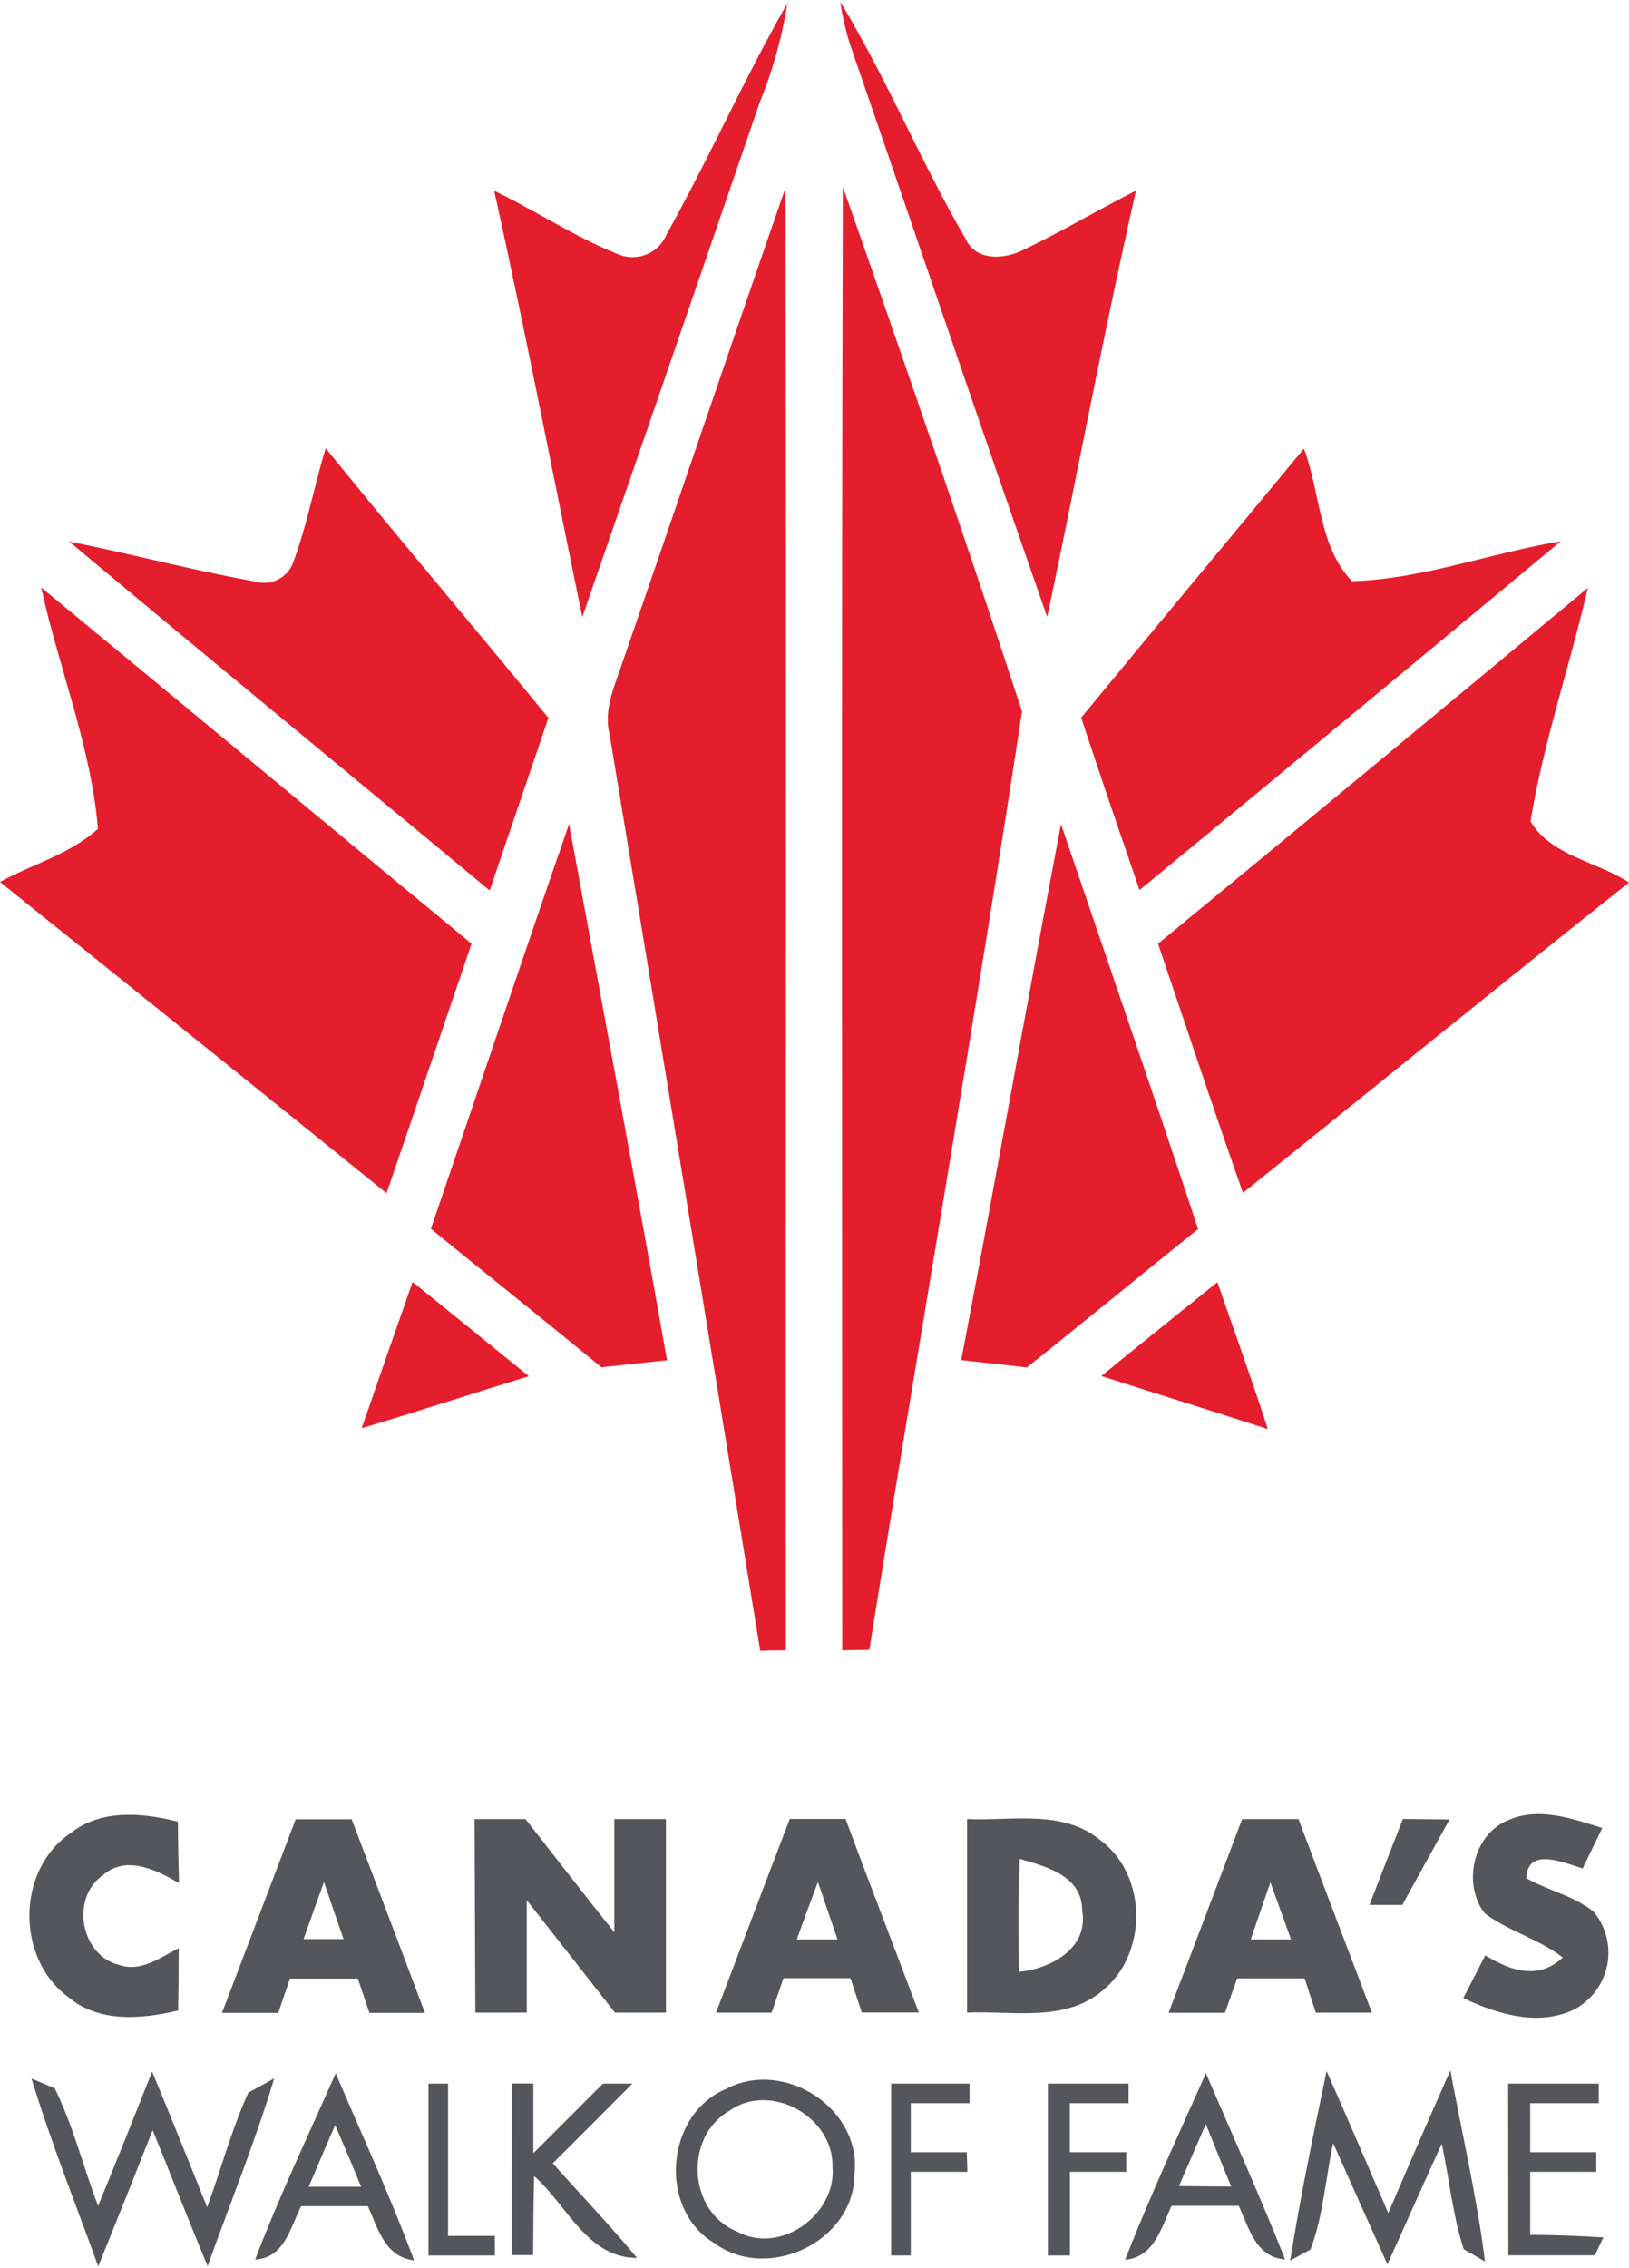
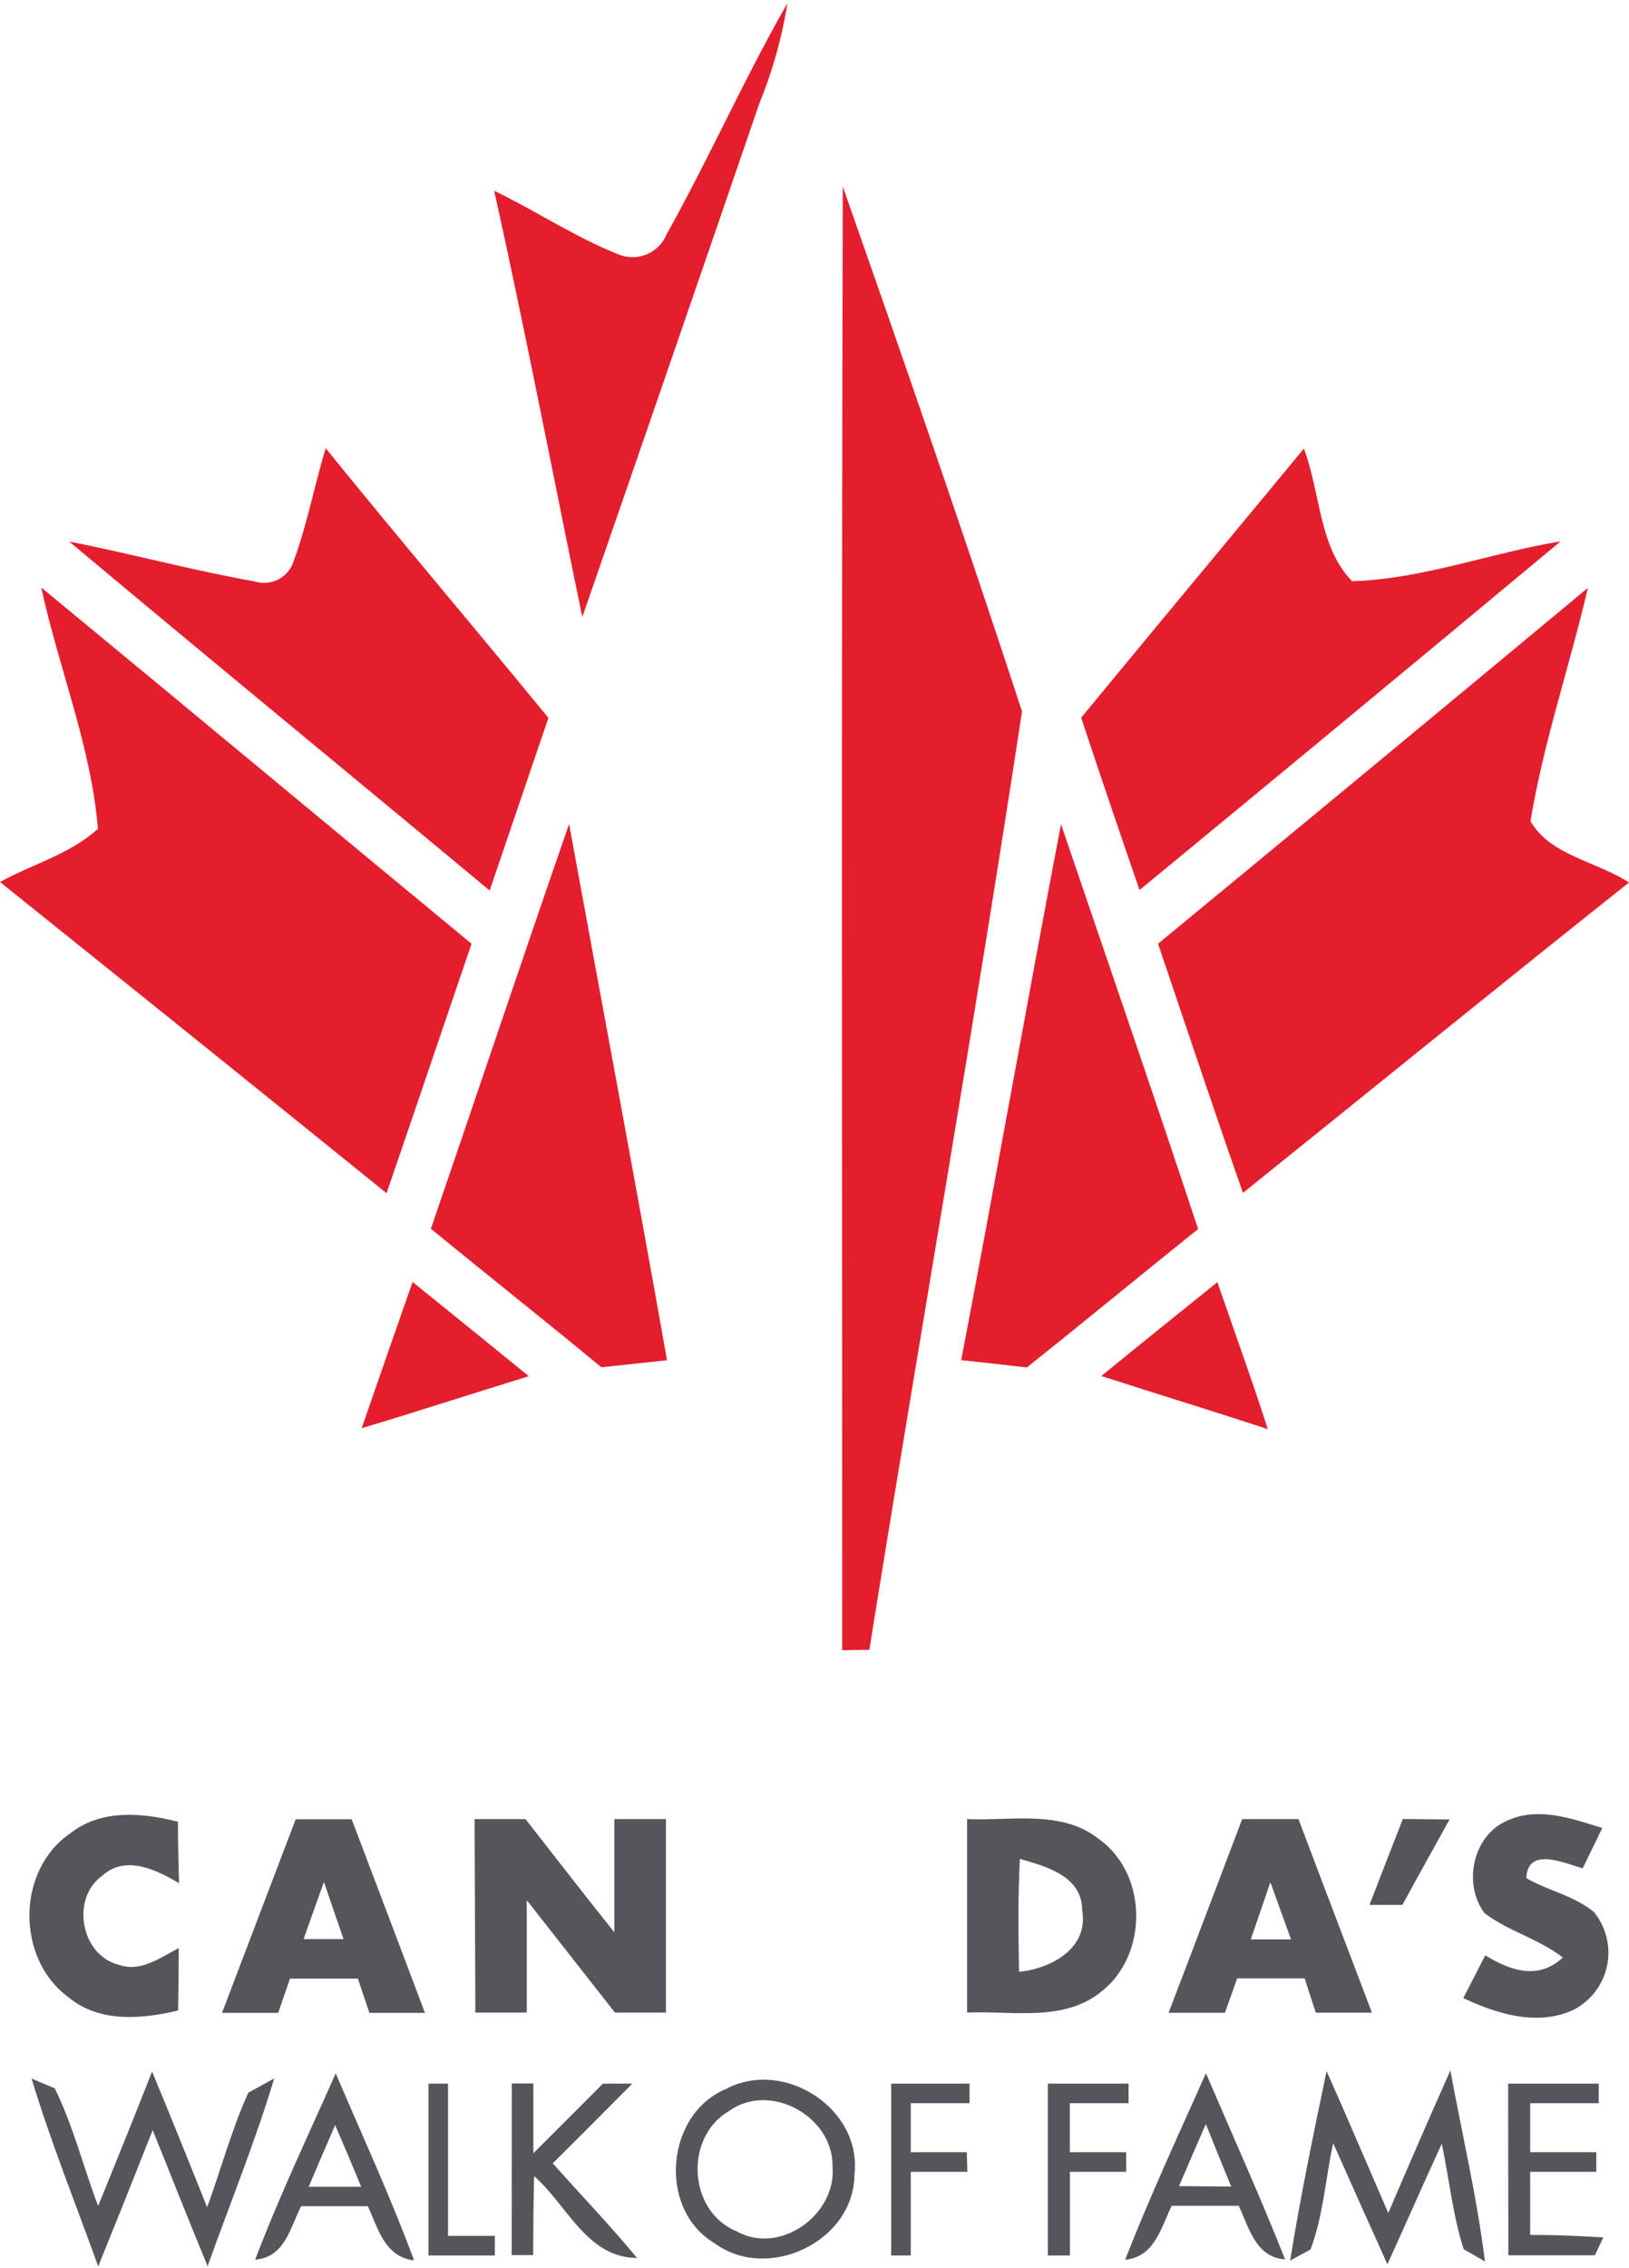
<svg xmlns="http://www.w3.org/2000/svg" viewBox="16.54 0 166.34 231.11" height="373" width="268">
  <defs>
    <style>.cls-1{fill:#e41e2d;}.cls-2{fill:#54565b;}</style>
  </defs>
  <g>
    <path class="cls-1" d="M84.6,23.73C88.92,16,92.54,7.82,96.94.14A45.69,45.69,0,0,1,94.1,10.29Q85.1,36.53,76,62.77c-3-14.51-5.79-29.05-9-43.5,4.31,2.07,8.31,4.77,12.77,6.52A3.75,3.75,0,0,0,84.6,23.73Z" />
-     <path class="cls-1" d="M102.35,0c4.72,7.79,8.19,16.27,12.78,24.16,1.06,2.34,4,2.13,6,1.1,3.88-1.86,7.58-4.07,11.41-6-3.29,14.44-6,29-9.07,43.5-6.76-19.29-13.28-38.6-19.93-57.84A26,26,0,0,1,102.35,0Z" />
    <path class="cls-1" d="M102.54,168.23c0-49.8-.08-99.59.06-149.38,6.25,17.79,12.43,35.64,18.3,53.56-4.87,32-10.47,63.83-15.59,95.77Z" />
-     <path class="cls-1" d="M80.19,67.14C85.75,51.1,91.17,35,96.74,19c.14,49.74,0,99.48.05,149.23-.87,0-1.75,0-2.62.06q-7.62-46.78-15.38-93.51C78.11,72.13,79.4,69.61,80.19,67.14Z" />
    <path class="cls-1" d="M49.8,45.55C57.29,54.79,65,63.88,72.54,73.07l-6,17.62C52.24,78.8,37.86,67,23.61,55.07c6.32,1.25,12.55,2.93,18.93,4.07a3.17,3.17,0,0,0,3.84-1.69C47.86,53.6,48.59,49.5,49.8,45.55Z" />
    <path class="cls-1" d="M126.94,73.05c7.56-9.18,15.17-18.3,22.74-27.46,1.7,4.44,1.5,10,4.92,13.53,7.22-.21,14.17-2.9,21.3-4.07q-21.45,17.85-43,35.59C130.89,84.79,128.88,78.93,126.94,73.05Z" />
    <path class="cls-1" d="M134.79,96.12q22-18.12,43.89-36.32c-1.86,8-4.53,15.75-5.86,23.81,2,3.51,6.8,4.12,10.06,6.26-13.2,10.48-26.28,21.13-39.42,31.68C140.49,113.1,137.67,104.6,134.79,96.12Z" />
    <path class="cls-1" d="M20.75,59.76C35.42,71.85,50,84,64.69,96.12c-2.9,8.49-5.77,17-8.68,25.46Q36.32,105.67,16.54,89.82c3.28-1.82,7.13-2.82,10-5.43C25.85,76,22.54,68,20.75,59.76Z" />
    <path class="cls-1" d="M60.54,125.21c4.72-13.77,9.34-27.56,14.11-41.31,3.34,18.25,6.77,36.47,10,54.73l-6.7.72C72.18,134.58,66.31,129.94,60.54,125.21Z" />
    <path class="cls-1" d="M124.88,83.92c4.69,13.77,9.44,27.52,14,41.32-5.85,4.69-11.63,9.46-17.49,14.13-2.24-.26-4.47-.52-6.7-.75C118.18,120.4,121.4,102.14,124.88,83.92Z" />
    <path class="cls-1" d="M58.67,130.64c3.95,3.19,7.87,6.36,11.87,9.62-5.7,1.75-11.37,3.6-17.07,5.31Q56.05,138.1,58.67,130.64Z" />
    <path class="cls-1" d="M129,140.24c3.93-3.22,7.9-6.39,11.85-9.58,1.72,5,3.52,9.93,5.15,15C140.29,143.79,134.61,142.05,129,140.24Z" />
  </g>
  <g>
    <path class="cls-2" d="M23.71,186.92c3.15-2.5,7.38-2.11,11-1.19,0,2.09.06,4.18.11,6.27-2.29-1.35-5.43-2.91-7.8-.79-3.31,2.33-2.24,8.19,1.7,9.14,2.22.76,4.21-.77,6.07-1.72q0,3.18-.06,6.37c-3.74.88-8.08,1.27-11.23-1.38C18.18,199.71,18.2,190.68,23.71,186.92Z" />
    <path class="cls-2" d="M170.41,185.64c3.16-1.49,6.63-.23,9.74.73l-2,4.12c-1.89-.54-5.64-2.25-5.75,1,2.22,1.28,4.88,1.79,6.89,3.45a6.55,6.55,0,0,1-.9,9.21,7.12,7.12,0,0,1-1,.69c-3.69,1.84-7.93.54-11.43-1.11l2.24-4.36c2.58,1.55,5.39,2.57,7.92.22-2.47-1.92-5.58-2.69-8-4.54C165.91,192.12,166.91,187.14,170.41,185.64Z" />
    <path class="cls-2" d="M46.72,185.48h5.73c2.5,6.59,5,13.15,7.48,19.76H54.26c-.4-1.17-.79-2.34-1.18-3.5H46.15l-1.2,3.5H39.21q3.75-9.87,7.51-19.73m.82,12.2h4.08c-.68-1.94-1.34-3.89-2-5.83C48.92,193.81,48.23,195.76,47.54,197.71Z" />
    <path class="cls-2" d="M65,185.46H70.2c3,3.85,6,7.71,9.07,11.56V185.46h5.27v19.75H79.33c-3-3.82-6-7.66-9-11.47v11.47H65.08Z" />
-     <path class="cls-2" d="M97.14,185.45h5.74c2.45,6.6,5,13.16,7.48,19.75h-5.82c-.39-1.17-.78-2.34-1.16-3.5H96.54c-.4,1.17-.8,2.34-1.21,3.52H89.65c2.52-6.57,5-13.17,7.52-19.73m.77,12.25h4.12q-1-2.94-2-5.85c-.73,1.93-1.45,3.86-2.14,5.81Z" />
    <path class="cls-2" d="M115.29,185.46c4.5.21,9.68-1,13.5,2.07,5,3.6,5,11.85.17,15.57-3.86,3.11-9.11,1.9-13.67,2.11V185.46m5.39,4.07c-.19,3.83-.17,7.68-.08,11.52,3.26-.32,7.14-2.4,6.44-6.29,0-3.48-3.66-4.47-6.36-5.23Z" />
    <path class="cls-2" d="M135.88,205.19c2.52-6.57,5-13.14,7.5-19.73h5.75c2.48,6.59,5,13.16,7.5,19.76H150.9c-.39-1.17-.77-2.34-1.14-3.5h-6.89c-.42,1.17-.84,2.34-1.25,3.51h-5.73m10.37-13.32q-1,2.91-2,5.83h4.11Z" />
    <path class="cls-2" d="M159.79,185.45l4.77.05c-1.61,2.9-3.23,5.8-4.82,8.72h-3.36Q158.07,189.83,159.79,185.45Z" />
    <path class="cls-2" d="M32.07,211.23c1.91,4.6,3.77,9.22,5.62,13.85,1.43-3.89,2.49-7.93,4.21-11.7l2.64-1.45c-1.95,6.49-4.52,12.78-6.8,19.16-1.92-4.61-3.73-9.26-5.61-13.88q-2.76,7-5.56,13.9c-2.3-6.37-4.84-12.68-6.81-19.17l2.37,1c1.89,3.83,2.9,8,4.43,12Q29.35,218.13,32.07,211.23Z" />
    <path class="cls-2" d="M42.6,230.41c2.45-6.45,5.43-12.69,8.22-19,2.71,6.35,5.61,12.63,8,19.09-3-.35-3.67-3.26-4.72-5.53H47.29c-1.12,2.2-1.68,5.25-4.69,5.45m8.16-13.72c-.91,2.09-1.81,4.18-2.7,6.29h5.36c-.88-2.14-1.76-4.23-2.66-6.3Z" />
    <path class="cls-2" d="M60.29,212.46h2V228h4.78c0,.49,0,1.48,0,2H60.29Z" />
    <path class="cls-2" d="M68.8,212.45H71v7.12l7.11-7.11h3c-2.69,2.72-5.41,5.43-8.13,8.14,2.88,3.21,5.85,6.33,8.61,9.65-5.1,0-7.15-5.41-10.51-8.35-.07,2.68-.09,5.37-.1,8.06H68.79Q68.79,221.21,68.8,212.45Z" />
    <path class="cls-2" d="M152,211.18c2.14,4.81,4.2,9.66,6.3,14.49q3.11-7.3,6.34-14.55c1.19,6.49,2.72,12.93,3.53,19.49L166,229.36c-1.13-3.49-1.47-7.18-2.24-10.76-1.88,4.09-3.69,8.21-5.55,12.3q-2.79-6.18-5.54-12.37c-.78,3.61-1,7.38-2.31,10.86l-2.08,1.13C149.32,224,150.66,217.61,152,211.18Z" />
    <path class="cls-2" d="M90.79,212.94c5.92-3,13.78,2.1,13,8.81-.05,6.84-8.85,11-14.29,7-5.85-3.48-5-13.26,1.26-15.78m.27,2.26c-4.65,2.64-4.25,10.29.74,12.31,4.4,2.46,10.2-1.7,9.78-6.59.12-5.08-6.27-8.68-10.49-5.75Z" />
    <path class="cls-2" d="M107.54,212.46h8v2h-6v5h5.72l.06,2h-5.78V230h-2Z" />
    <path class="cls-2" d="M123.54,212.46h8.24v2h-6v5h5.76v2h-5.75V230h-2.25Z" />
    <path class="cls-2" d="M131.42,230.46c2.52-6.45,5.44-12.74,8.26-19.06,2.71,6.33,5.56,12.62,8.08,19-3-.21-3.68-3.23-4.73-5.47h-6.85c-1.09,2.25-1.75,5.23-4.76,5.51m5.5-7.52,5.34.05c-.87-2.13-1.74-4.26-2.59-6.38q-1.39,3.18-2.75,6.35Z" />
    <path class="cls-2" d="M170.54,212.46h9.25v2h-7v5h6.75v2h-6.75v6.44c2.5,0,5,.1,7.47.26-.22.46-.66,1.36-.86,1.82h-8.84Z" />
  </g>
</svg>